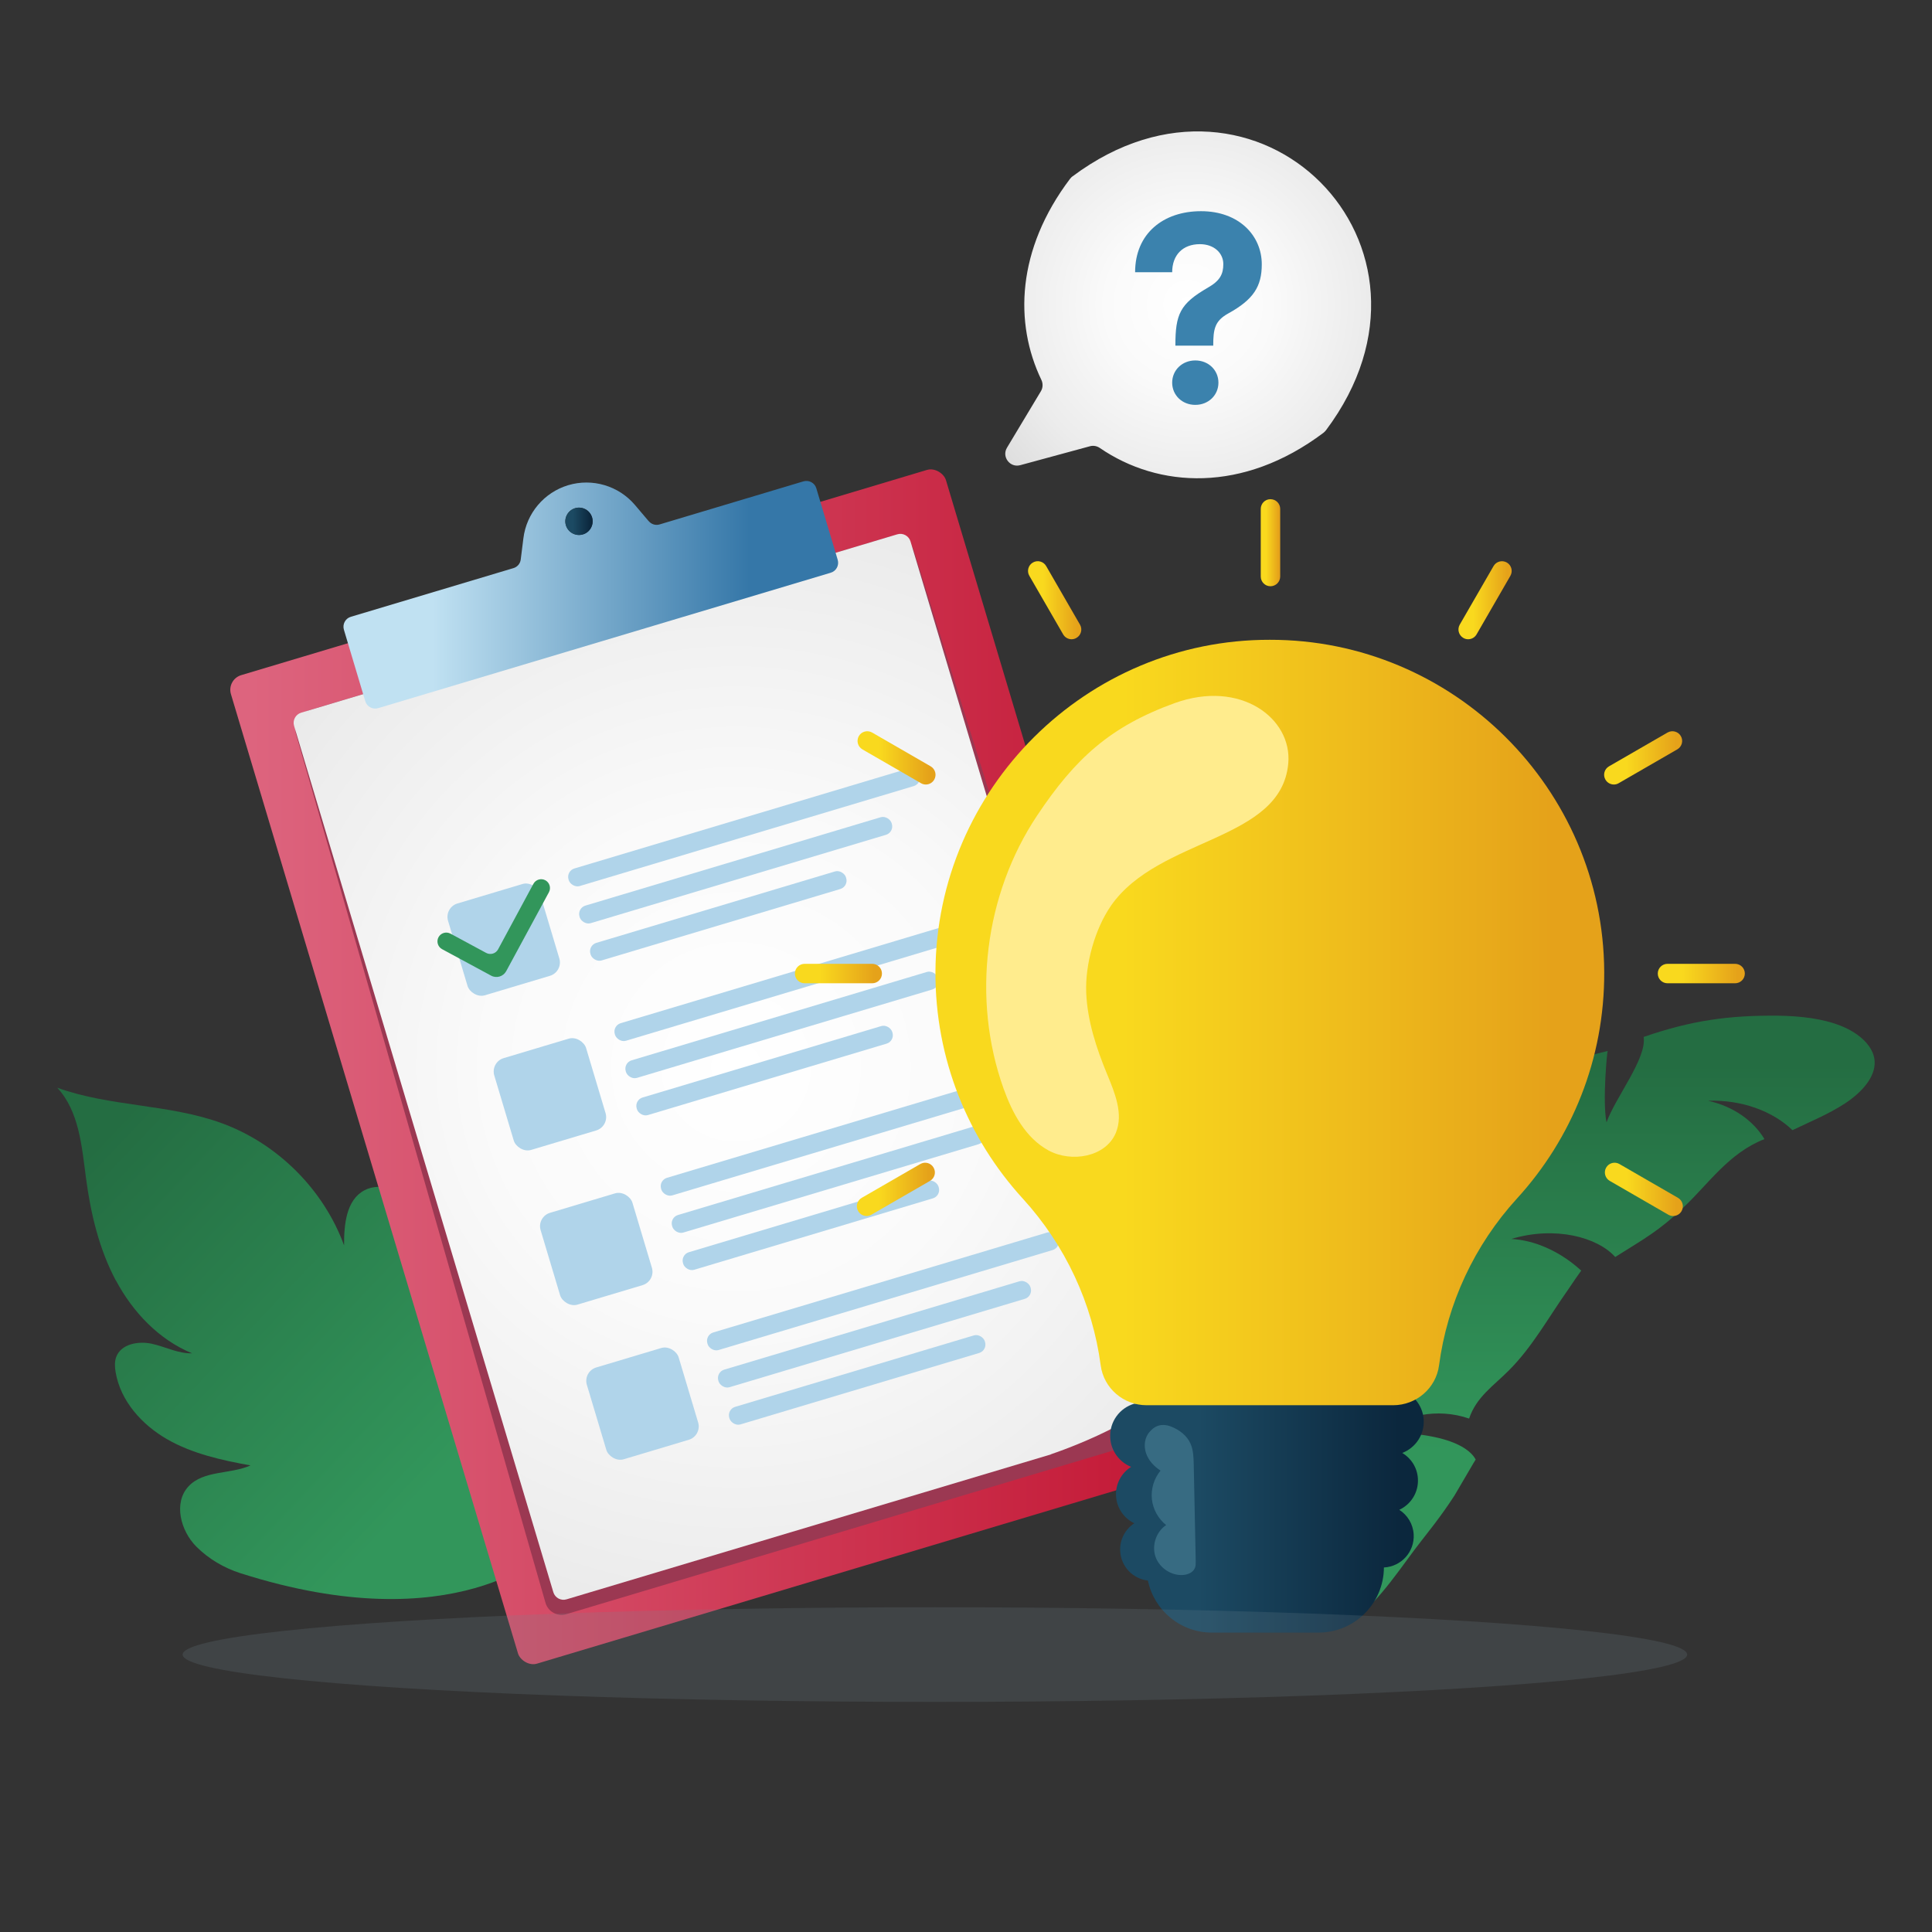
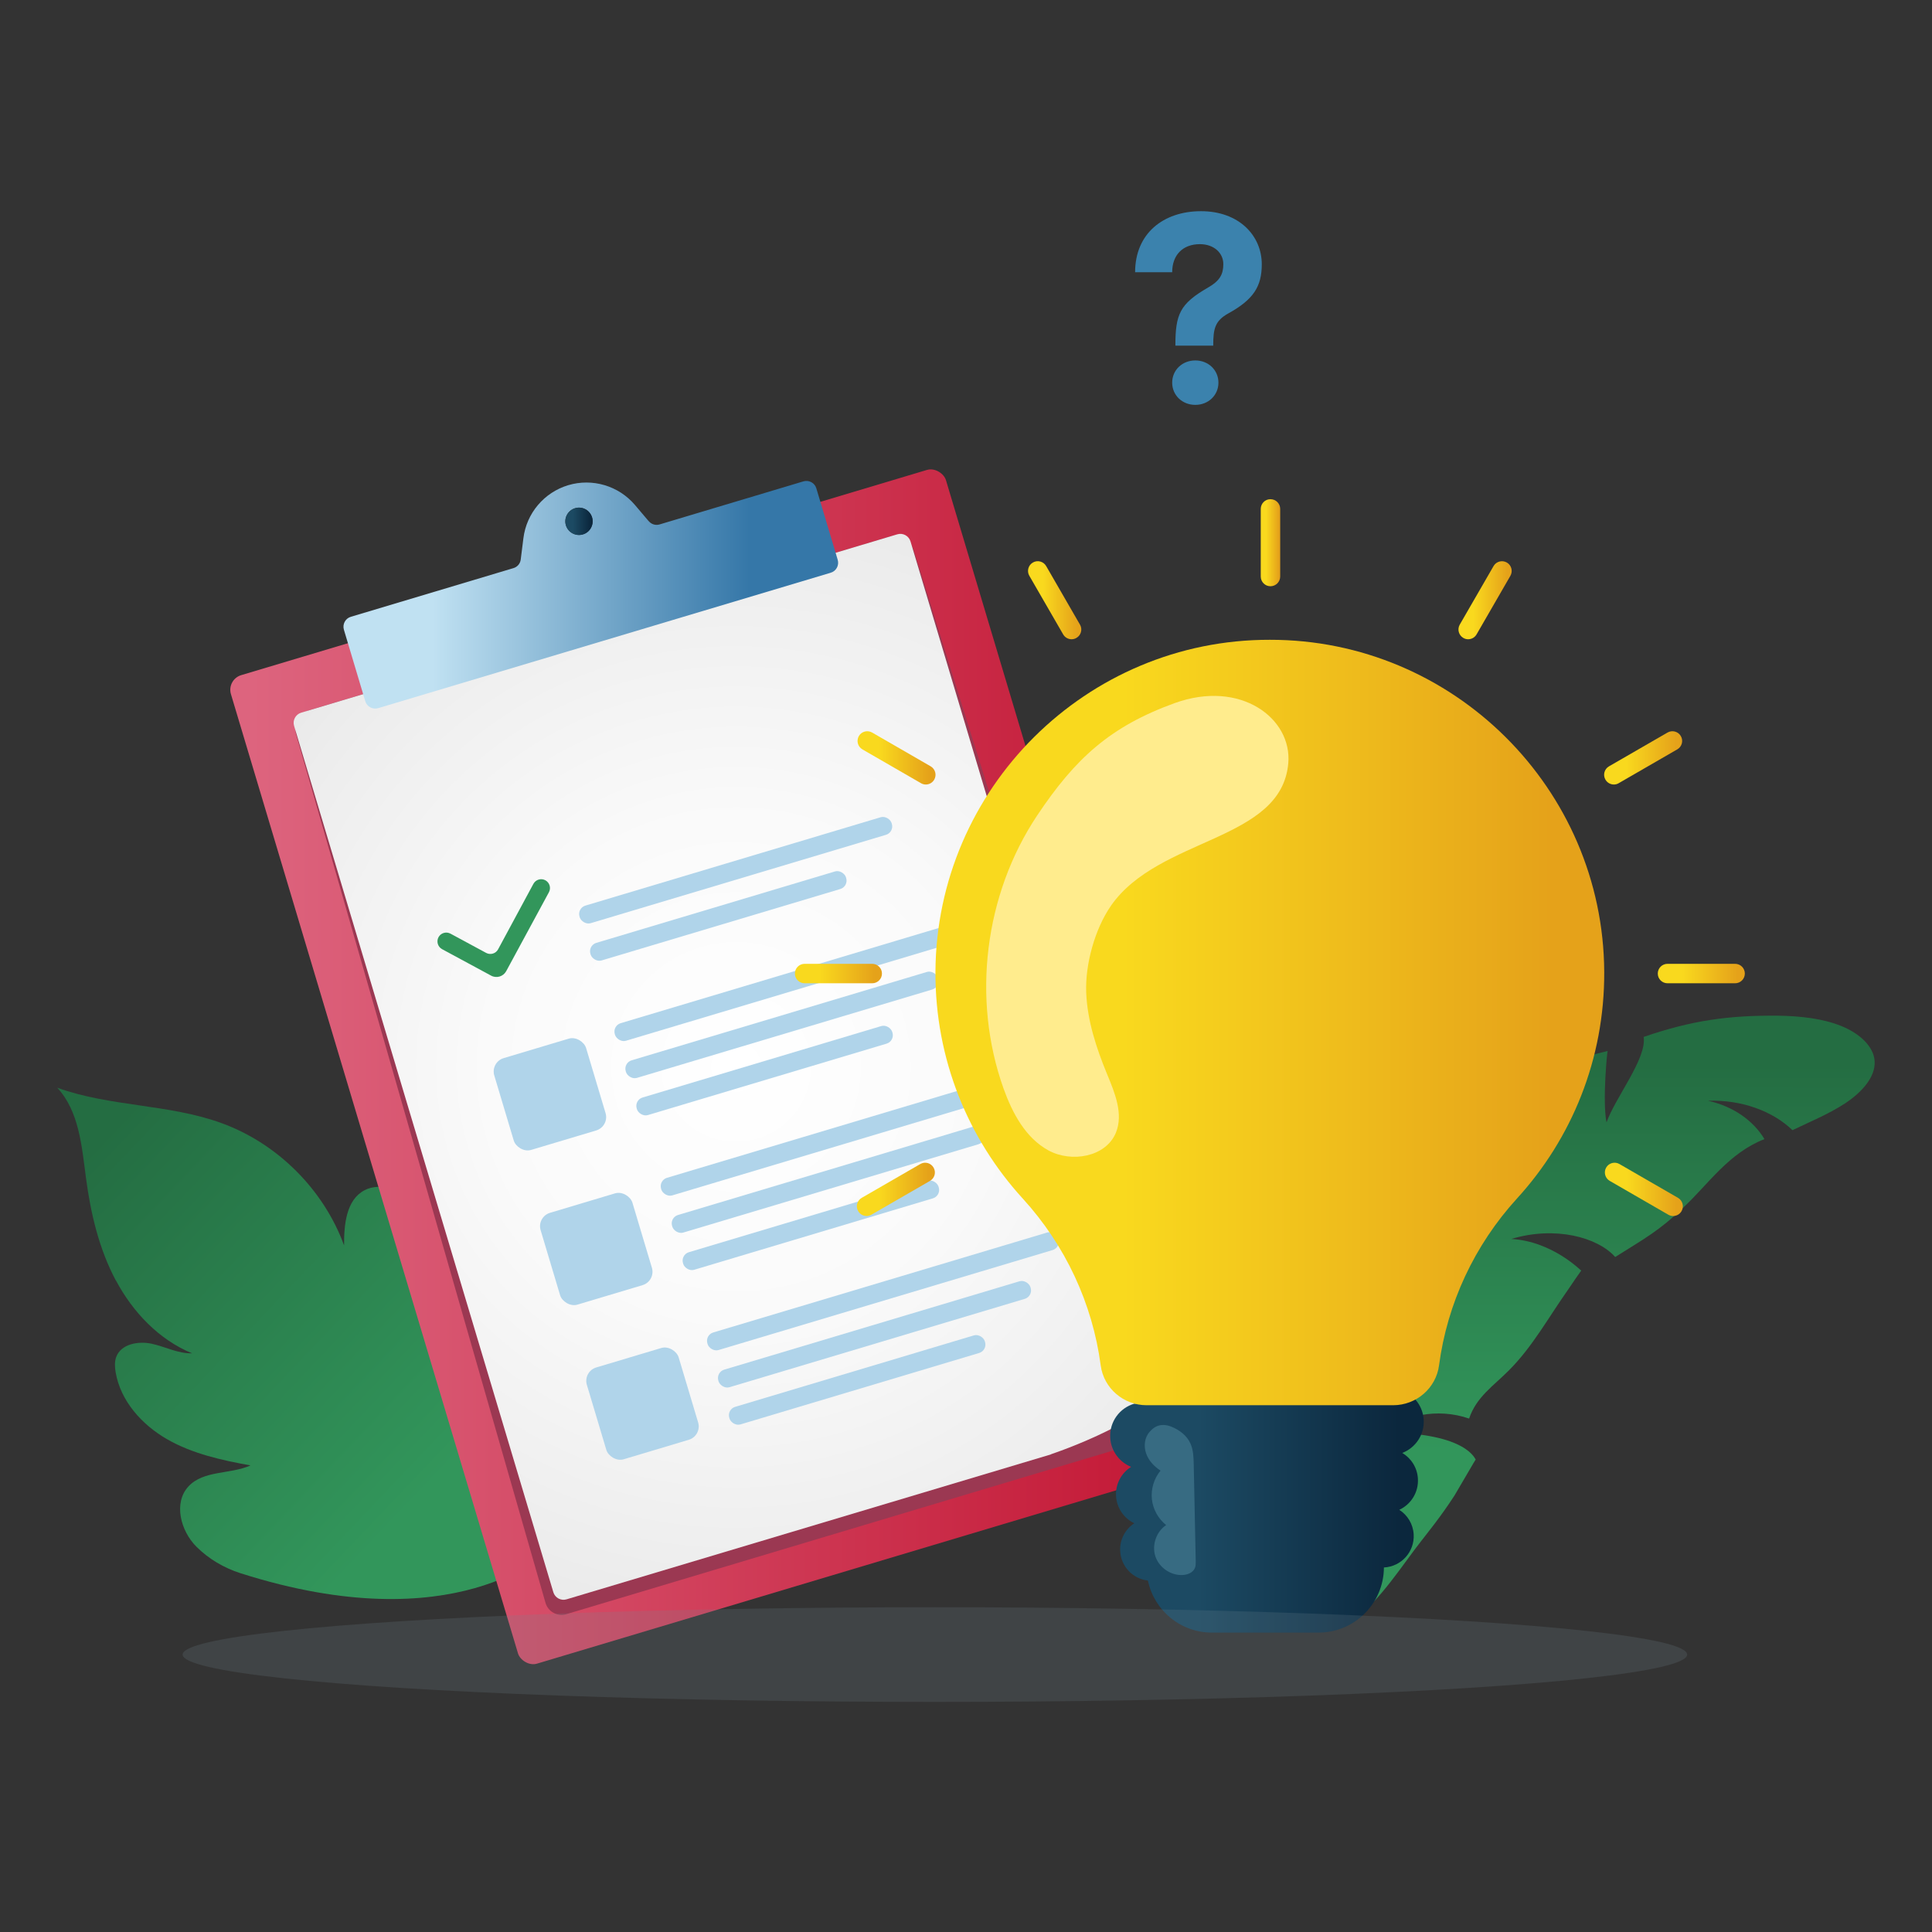
<svg xmlns="http://www.w3.org/2000/svg" xmlns:xlink="http://www.w3.org/1999/xlink" viewBox="0 0 320 320">
  <rect x="0" y="0" width="320" height="320" fill="#333333" stroke="none" />
  <defs>
    <linearGradient id="linear-gradient" x1="1286.28" y1="-4.88" x2="1372.88" y2="-93.47" gradientTransform="translate(1382.23 227.25) rotate(177.88) scale(1 -1)" gradientUnits="userSpaceOnUse">
      <stop offset=".28" stop-color="#32965b" />
      <stop offset=".92" stop-color="#246d42" />
    </linearGradient>
    <linearGradient id="linear-gradient-2" x1="-968.44" y1="-247.81" x2="-867.97" y2="-247.81" gradientTransform="translate(14.62 -700.21) rotate(-89.91) scale(1 -1)" xlink:href="#linear-gradient" />
    <linearGradient id="linear-gradient-3" x1="220.16" y1="336.84" x2="221.45" y2="336.84" gradientTransform="translate(-49.78 -77.6) rotate(-11.36)" xlink:href="#linear-gradient" />
    <linearGradient id="linear-gradient-4" x1="218.08" y1="338.54" x2="219.62" y2="338.54" gradientTransform="translate(-49.78 -77.6) rotate(-11.36)" xlink:href="#linear-gradient" />
    <linearGradient id="linear-gradient-5" x1="38.15" y1="176.7" x2="204.33" y2="176.7" gradientTransform="translate(55.75 -27.34) rotate(16.66)" gradientUnits="userSpaceOnUse">
      <stop offset=".02" stop-color="#dd647e" />
      <stop offset=".92" stop-color="#c41a37" />
    </linearGradient>
    <radialGradient id="radial-gradient" cx="121.92" cy="176.7" fx="121.92" fy="176.7" r="133.36" gradientUnits="userSpaceOnUse">
      <stop offset="0" stop-color="#fff" />
      <stop offset=".31" stop-color="#fafafa" />
      <stop offset=".66" stop-color="#ececec" />
      <stop offset="1" stop-color="#d8d8d8" />
    </radialGradient>
    <linearGradient id="linear-gradient-6" x1="48.75" y1="98.52" x2="130.69" y2="98.52" gradientUnits="userSpaceOnUse">
      <stop offset=".28" stop-color="#c0e1f2" />
      <stop offset=".92" stop-color="#3577a8" />
    </linearGradient>
    <linearGradient id="linear-gradient-7" x1="93.63" y1="86.34" x2="98.16" y2="86.34" gradientUnits="userSpaceOnUse">
      <stop offset=".28" stop-color="#1c4a63" />
      <stop offset=".92" stop-color="#0b273d" />
    </linearGradient>
    <linearGradient id="linear-gradient-8" x1="183.88" y1="251.12" x2="235.81" y2="251.12" xlink:href="#linear-gradient-7" />
    <linearGradient id="linear-gradient-9" x1="154.94" y1="169.36" x2="265.72" y2="169.36" gradientUnits="userSpaceOnUse">
      <stop offset=".28" stop-color="#f9d91e" />
      <stop offset=".92" stop-color="#e5a21a" />
    </linearGradient>
    <linearGradient id="linear-gradient-10" x1="208.82" y1="89.89" x2="212.05" y2="89.89" xlink:href="#linear-gradient-9" />
    <linearGradient id="linear-gradient-11" x1="170.28" y1="99.41" x2="179.1" y2="99.41" xlink:href="#linear-gradient-9" />
    <linearGradient id="linear-gradient-12" x1="142.03" y1="125.53" x2="154.96" y2="125.53" xlink:href="#linear-gradient-9" />
    <linearGradient id="linear-gradient-13" x1="131.65" y1="161.25" x2="146.08" y2="161.25" xlink:href="#linear-gradient-9" />
    <linearGradient id="linear-gradient-14" x1="141.93" y1="196.99" x2="154.85" y2="196.99" xlink:href="#linear-gradient-9" />
    <linearGradient id="linear-gradient-15" x1="241.56" y1="99.41" x2="250.38" y2="99.41" xlink:href="#linear-gradient-9" />
    <linearGradient id="linear-gradient-16" x1="265.7" y1="125.53" x2="278.63" y2="125.53" xlink:href="#linear-gradient-9" />
    <linearGradient id="linear-gradient-17" x1="274.58" y1="161.25" x2="289" y2="161.25" xlink:href="#linear-gradient-9" />
    <linearGradient id="linear-gradient-18" x1="265.81" y1="196.99" x2="278.73" y2="196.99" xlink:href="#linear-gradient-9" />
    <radialGradient id="radial-gradient-2" cx="196.8" cy="50.48" fx="196.8" fy="50.48" r="44.24" xlink:href="#radial-gradient" />
  </defs>
  <g isolation="isolate">
    <g id="Layer_1">
      <g>
        <g>
          <g>
            <path d="M19.19,212.1c-2.79-5.24-4.17-11.12-4.95-17-.7-5.27-1.14-11.05-4.76-14.94,8.76,3.17,18.51,2.68,27.26,5.88,9.25,3.38,16.86,10.99,20.25,20.23-.02-3.41.34-7.5,3.35-9.11,2.89-1.54,6.44.26,8.86,2.46,6.72,6.13,9.78,15.25,11.82,24.11.49-3.26,1.57-7.19,4.78-7.94,2.92-.68,5.57,1.87,7.17,4.4,2.24,3.55,5,23.72-2.32,36.76,0,0-15.04,15.04-50.83,3.62-2.72-.87-5.27-2.37-7.29-4.39-2.63-2.63-3.84-7.28-1.3-10,2.51-2.68,6.92-1.97,10.26-3.46-4.76-.86-9.58-1.92-13.78-4.32-4.2-2.4-7.76-6.36-8.56-11.13-.14-.84-.19-1.72.1-2.52.8-2.15,3.66-2.67,5.9-2.18,2.24.49,4.37,1.65,6.66,1.58-5.49-2.26-9.82-6.83-12.61-12.07Z" fill="url(#linear-gradient)" />
            <g mix-blend-mode="overlay" opacity=".6">
-               <path d="M91.22,234.74c0,1.01-.08,2.03-.33,3.05-.39-.97-.64-1.95-.85-2.92-.21-.98-.39-1.95-.52-2.93-.14-.98-.24-1.96-.32-2.94-.09-.99-.14-1.97-.19-3.01.64.84,1.04,1.81,1.35,2.78.31.97.53,1.97.67,2.97.15,1,.21,2.01.2,3.02Z" fill="#fff" />
              <path d="M92.01,235.23c-.03-.95,0-1.91.07-2.87.07-.96.19-1.92.45-2.9.37.94.59,1.89.74,2.84.15.96.25,1.92.27,2.88.03.96-.01,1.93-.11,2.89-.1.96-.26,1.92-.59,2.88-.31-.96-.48-1.91-.61-2.87-.12-.95-.2-1.91-.22-2.86Z" fill="#fff" />
              <path d="M68.9,209.75c-.09.84-.27,1.68-.66,2.47-.25-.84-.39-1.64-.54-2.43-.14-.79-.27-1.57-.39-2.35l-.34-2.35c-.1-.8-.2-1.6-.22-2.48.61.64,1.03,1.38,1.37,2.16.33.78.56,1.6.69,2.44.13.84.16,1.69.08,2.54Z" fill="#fff" />
-               <path d="M70.54,210.13c-.05-.8-.08-1.6-.11-2.41-.01-.82-.03-1.64.05-2.52.53.71.87,1.51,1.13,2.32.25.82.4,1.67.45,2.52.05.85,0,1.71-.15,2.56-.16.84-.41,1.67-.85,2.44-.19-.87-.26-1.69-.35-2.5-.07-.81-.13-1.61-.18-2.41Z" fill="#fff" />
            </g>
          </g>
          <g>
            <path d="M229.02,237.28c3.37-2.83,9-4.16,14.31-2.32,1.22-3.62,4.07-5.43,6.62-8.01,3.86-3.87,6.51-8.72,9.73-13.28.35-.54,2.2-3.23,2.22-3.22-.02.06-4.71-4.84-11.58-5.24,7.28-2.19,14.29-.29,17.21,2.99,4.77-3.01,7.28-4.32,11.35-8.26,4.08-3.82,7.46-8.97,13.37-11.27-1.83-3.04-5.13-5.42-9.35-6.35,5.61-.19,10.73,1.73,13.99,4.87,2.96-1.42,6.11-2.71,8.81-4.5,2.68-1.8,4.95-4.28,4.8-6.92-.14-2.4-2.43-4.58-5.5-5.82-3.06-1.25-6.78-1.66-10.44-1.72-8.18-.08-14.39.78-22.32,3.52.55,3.55-4.73,10.1-6.15,14.15-.7-3.5.11-11.82.19-11.83,0-.02-3.3.84-3.87,1.04-7.98,2.52-15.58,7.78-20.79,14.38-3.22,4.05-5.59,8.51-8.76,12.52-5.57,7.09-13.33,12.18-17.9,20.8-.86,1.64-1.44,3.28-1.44,3.28-.31.26,6.71,15.21,9.52,17.11-3-1.27-9.2-5.87-11.46-8.66-.03,7.86,2.08,17.22,5.14,23.24,1.39,2.81,3.31,5.14,4.67,7.98,1.28,2.63.83,3.58,3.06,2.21,3.91-2.52,8.02-9.04,11.01-12.81.74-.98,3.08-3.8,5.44-7.44,1.01-1.68,3.5-6.02,3.53-5.99-.07.21-1.13-4.49-15.4-4.45Z" fill="url(#linear-gradient-2)" />
            <g mix-blend-mode="overlay" opacity=".4">
              <path d="M233.66,208.94c.07.48.14.97.19,1.47.05.51.09,1.02.07,1.63-.42-.24-.71-.61-.95-1.03-.23-.42-.39-.91-.47-1.43-.08-.52-.1-1.09-.03-1.68.08-.59.22-1.21.52-1.84.19.48.3.96.4,1.44.1.48.18.95.26,1.43Z" fill="url(#linear-gradient-3)" />
              <path d="M231.97,211.06c.16.55.32,1.11.49,1.66.16.56.34,1.12.47,1.77-.53-.22-.94-.61-1.29-1.06-.34-.46-.6-.99-.78-1.59-.18-.6-.28-1.25-.28-1.95,0-.7.09-1.43.35-2.21.23.57.39,1.15.56,1.71.16.56.32,1.11.48,1.66Z" fill="url(#linear-gradient-4)" />
            </g>
          </g>
        </g>
        <g>
          <rect x="59.43" y="91.25" width="123.62" height="170.9" rx="2.53" ry="2.53" transform="translate(-45.57 42.17) rotate(-16.66)" fill="url(#linear-gradient-5)" />
          <path d="M193.97,237.38l-100.17,29.98c-1.47.44-3.03-.41-3.45-1.89L49.06,121.7c-.5-1.74.5-3.57,2.23-4.09l95.94-28.71c1.73-.52,3.57.46,4.11,2.19l44.48,142.81c.46,1.47-.38,3.03-1.85,3.47Z" fill="#9b3852" />
          <path d="M195.2,226.64s-5.08-5.63-11.32-26.46l-33.07-110.5c-.28-.93-1.26-1.46-2.19-1.18l-98.73,29.54c-.93.28-1.46,1.26-1.18,2.19l42.94,143.49c.28.93,1.26,1.46,2.19,1.18l80.21-24v-.02c3.08-1.05,19.64-7.02,21.14-14.24Z" fill="url(#radial-gradient)" />
          <g>
            <path d="M107.45,86.33l-2.29-2.7c-2.71-3.18-7.04-4.46-11.04-3.27h0c-4,1.2-6.92,4.65-7.43,8.8l-.44,3.51c-.08.68-.56,1.24-1.21,1.43l-26.93,8.06c-.91.27-1.42,1.23-1.15,2.14l3.54,11.84c.27.91,1.23,1.42,2.14,1.15l74.96-22.43c.91-.27,1.42-1.23,1.15-2.14l-3.54-11.84c-.27-.91-1.23-1.42-2.14-1.15l-23.81,7.13c-.65.2-1.36-.01-1.8-.53ZM96.88,88.38c-1.4.66-3.01-.21-3.23-1.74-.13-.95.39-1.92,1.26-2.34,1.4-.66,3.01.21,3.23,1.74.13.95-.39,1.92-1.26,2.34Z" fill="url(#linear-gradient-6)" />
            <path d="M95.25,84.18c1.2-.36,2.46.32,2.82,1.52s-.32,2.46-1.52,2.82-2.46-.32-2.82-1.52.32-2.46,1.52-2.82Z" fill="url(#linear-gradient-7)" />
          </g>
          <g>
-             <rect x="75.49" y="147.7" width="15.87" height="15.87" rx="2.31" ry="2.31" transform="translate(207.97 280.82) rotate(163.34)" fill="#b0d4ea" />
-             <rect x="92.91" y="135.5" width="60.66" height="3.04" rx="1.45" ry="1.45" transform="translate(280.59 232.96) rotate(163.34)" fill="#b0d4ea" />
            <rect x="94.87" y="142.62" width="53.96" height="3.04" rx="1.45" ry="1.45" transform="translate(279.91 247.29) rotate(163.34)" fill="#b0d4ea" />
            <rect x="96.89" y="150.18" width="44.18" height="3.04" rx="1.45" ry="1.45" transform="translate(276.45 262.93) rotate(163.34)" fill="#b0d4ea" />
          </g>
          <g>
            <rect x="83.16" y="173.32" width="15.87" height="15.87" rx="2.31" ry="2.31" transform="translate(230.32 328.78) rotate(163.34)" fill="#b0d4ea" />
            <rect x="100.58" y="161.12" width="60.66" height="3.04" rx="1.45" ry="1.45" transform="translate(302.95 280.93) rotate(163.34)" fill="#b0d4ea" />
            <rect x="102.54" y="168.23" width="53.96" height="3.04" rx="1.45" ry="1.45" transform="translate(302.26 295.25) rotate(163.34)" fill="#b0d4ea" />
            <rect x="104.55" y="175.8" width="44.18" height="3.04" rx="1.45" ry="1.45" transform="translate(298.8 310.89) rotate(163.34)" fill="#b0d4ea" />
          </g>
          <g>
            <rect x="90.82" y="198.94" width="15.87" height="15.87" rx="2.31" ry="2.31" transform="translate(252.68 376.75) rotate(163.34)" fill="#b0d4ea" />
            <rect x="108.24" y="186.74" width="60.66" height="3.04" rx="1.45" ry="1.45" transform="translate(325.3 328.89) rotate(163.34)" fill="#b0d4ea" />
            <rect x="110.2" y="193.85" width="53.96" height="3.04" rx="1.45" ry="1.45" transform="translate(324.62 343.22) rotate(163.34)" fill="#b0d4ea" />
            <rect x="112.22" y="201.42" width="44.18" height="3.04" rx="1.45" ry="1.45" transform="translate(321.16 358.86) rotate(163.34)" fill="#b0d4ea" />
          </g>
          <g>
            <rect x="98.49" y="224.56" width="15.87" height="15.87" rx="2.31" ry="2.31" transform="translate(275.03 424.71) rotate(163.34)" fill="#b0d4ea" />
            <rect x="115.91" y="212.36" width="60.66" height="3.04" rx="1.45" ry="1.45" transform="translate(347.66 376.85) rotate(163.34)" fill="#b0d4ea" />
            <rect x="117.87" y="219.47" width="53.96" height="3.04" rx="1.45" ry="1.45" transform="translate(346.97 391.18) rotate(163.34)" fill="#b0d4ea" />
            <rect x="119.88" y="227.04" width="44.18" height="3.04" rx="1.45" ry="1.45" transform="translate(343.51 406.82) rotate(163.34)" fill="#b0d4ea" />
          </g>
          <path d="M90.92,147.78c.38-.71.12-1.59-.59-1.98h0c-.71-.38-1.59-.12-1.98.59l-5.85,10.85c-.38.71-1.27.97-1.98.59l-5.91-3.19c-.71-.38-1.59-.12-1.98.59h0c-.38.71-.12,1.59.59,1.98l8.13,4.39c.89.48,2,.15,2.49-.74l7.08-13.08Z" fill="#32965b" />
        </g>
        <g>
          <path d="M231.76,250.07c1.36.87,2.29,2.35,2.39,4.08.16,2.86-2.03,5.31-4.89,5.47h-.04c-.03,5.97-4.87,10.79-10.84,10.79h-17.64c-5.23,0-9.59-3.7-10.61-8.62-2.47-.28-4.45-2.3-4.59-4.86-.11-1.92.84-3.65,2.34-4.63-1.7-.81-2.91-2.5-3.03-4.51-.11-2.02.9-3.83,2.5-4.83-1.93-.78-3.34-2.62-3.46-4.83-.15-2.64,1.57-4.95,4.01-5.64l46.54-.67c.79.9,1.29,2.06,1.37,3.34.14,2.47-1.36,4.65-3.55,5.49,1.47.88,2.49,2.44,2.59,4.28.13,2.25-1.16,4.25-3.08,5.14Z" fill="url(#linear-gradient-8)" />
          <path d="M197.9,259.73c-.31.74-1.18,1.09-1.98,1.14-1.97.12-3.93-1.21-4.55-3.08-.62-1.86.14-4.1,1.78-5.19-1.31-1.04-2.18-2.62-2.36-4.27-.18-1.69.34-3.44,1.43-4.75-1.06-.69-1.98-1.66-2.39-2.86-.42-1.2-.26-2.63.59-3.57.68-.77,1.35-1.13,2.26-1.13.46,0,.9.11,1.33.28,1.36.54,2.58,1.48,3.17,2.8.48,1.07.51,2.27.54,3.44.11,5.35.22,10.69.33,16.04,0,.39.01.79-.14,1.15Z" fill="#376b82" />
          <path d="M265.71,160.97c.07,14.47-5.41,27.65-14.45,37.54-7.05,7.73-11.55,17.38-12.91,27.64-.5,3.79-3.78,6.6-7.6,6.6h-40.84c-3.82,0-7.1-2.81-7.6-6.6-1.36-10.26-5.86-19.91-12.92-27.64-9.03-9.89-14.52-23.08-14.45-37.54.15-30.37,25.02-55.06,55.38-55,30.37-.06,55.24,24.64,55.39,55Z" fill="url(#linear-gradient-9)" />
          <path d="M210.43,97.1c-.89,0-1.61-.72-1.61-1.61v-11.2c0-.89.72-1.61,1.61-1.61s1.61.72,1.61,1.61v11.2c0,.89-.72,1.61-1.61,1.61Z" fill="url(#linear-gradient-10)" />
          <path d="M177.49,105.88c-.56,0-1.1-.29-1.4-.81l-5.6-9.7c-.45-.77-.18-1.76.59-2.2.77-.45,1.76-.18,2.2.59l5.6,9.7c.45.77.18,1.76-.59,2.2-.25.15-.53.22-.8.22Z" fill="url(#linear-gradient-11)" />
          <path d="M153.34,129.94c-.27,0-.55-.07-.8-.22l-9.7-5.6c-.77-.45-1.03-1.43-.59-2.2.44-.77,1.43-1.03,2.2-.59l9.7,5.6c.77.45,1.03,1.43.59,2.2-.3.52-.84.81-1.4.81Z" fill="url(#linear-gradient-12)" />
          <path d="M144.47,162.86h-11.2c-.89,0-1.61-.72-1.61-1.61s.72-1.61,1.61-1.61h11.2c.89,0,1.61.72,1.61,1.61s-.72,1.61-1.61,1.61Z" fill="url(#linear-gradient-13)" />
          <path d="M143.54,201.41c-.56,0-1.1-.29-1.4-.81-.45-.77-.18-1.76.59-2.2l9.7-5.6c.77-.45,1.76-.18,2.2.59.45.77.18,1.76-.59,2.2l-9.7,5.6c-.25.15-.53.22-.8.22Z" fill="url(#linear-gradient-14)" />
          <path d="M243.17,105.88c-.27,0-.55-.07-.8-.22-.77-.45-1.03-1.43-.59-2.2l5.6-9.7c.44-.77,1.43-1.03,2.2-.59.77.45,1.03,1.43.59,2.2l-5.6,9.7c-.3.52-.84.81-1.4.81Z" fill="url(#linear-gradient-15)" />
          <path d="M267.31,129.94c-.56,0-1.1-.29-1.4-.81-.45-.77-.18-1.76.59-2.2l9.7-5.6c.77-.44,1.76-.18,2.2.59.45.77.18,1.76-.59,2.2l-9.7,5.6c-.25.15-.53.22-.8.22Z" fill="url(#linear-gradient-16)" />
          <path d="M287.39,162.86h-11.2c-.89,0-1.61-.72-1.61-1.61s.72-1.61,1.61-1.61h11.2c.89,0,1.61.72,1.61,1.61s-.72,1.61-1.61,1.61Z" fill="url(#linear-gradient-17)" />
-           <path d="M277.12,201.41c-.27,0-.55-.07-.8-.22l-9.7-5.6c-.77-.45-1.03-1.43-.59-2.2s1.43-1.04,2.2-.59l9.7,5.6c.77.45,1.03,1.43.59,2.2-.3.52-.84.81-1.4.81Z" fill="url(#linear-gradient-18)" />
+           <path d="M277.12,201.41c-.27,0-.55-.07-.8-.22l-9.7-5.6c-.77-.45-1.03-1.43-.59-2.2s1.43-1.04,2.2-.59l9.7,5.6c.77.45,1.03,1.43.59,2.2-.3.52-.84.81-1.4.81" fill="url(#linear-gradient-18)" />
          <path d="M184.02,150.01c-2.67,3.82-4.3,9.74-4.11,14.4.19,4.66,1.67,9.17,3.45,13.48,1.29,3.12,2.75,6.62,1.46,9.74-1.66,4-7.34,4.99-11.15,2.92-3.81-2.07-6-6.2-7.46-10.28-5.29-14.84-3.16-32.12,5.59-45.22,6.31-9.45,12.08-14.72,22.75-18.59,10.92-3.95,19.48,2.52,18.83,9.96-1.14,13-21.38,12.16-29.36,23.58Z" fill="#ffec8d" />
        </g>
        <g>
-           <path d="M177.65,29.2c-.16.12-.3.26-.42.42-8.85,11.71-9.26,23.9-4.75,33.29.29.6.27,1.31-.07,1.88l-5.62,9.36c-.91,1.51.49,3.36,2.19,2.9l11.56-3.14c.56-.15,1.15-.04,1.63.29,9.71,6.66,23.71,7.51,37.03-2.51.13-.1.32-.29.42-.42,22.94-30.58-11.39-64.94-41.97-42.06Z" fill="url(#radial-gradient-2)" />
          <path d="M194.68,57.26c0-5.23.75-6.94,5.39-9.62,2.02-1.15,2.55-2.26,2.55-3.9,0-1.82-1.53-3.3-3.88-3.3-2.84,0-4.59,1.8-4.59,4.65h-6.14c0-6.4,4.65-10.11,10.92-10.11s10.06,4.03,10.06,8.8c0,3.66-1.37,5.83-5.54,8.13-2.24,1.24-2.5,2.57-2.5,5.34h-6.27ZM197.98,59.7c2.17,0,3.83,1.6,3.83,3.68s-1.66,3.68-3.83,3.68-3.83-1.6-3.83-3.68,1.66-3.68,3.83-3.68Z" fill="#3b82ad" />
        </g>
        <ellipse cx="154.85" cy="274.05" rx="124.6" ry="7.84" fill="#738793" opacity=".2" />
      </g>
    </g>
  </g>
</svg>